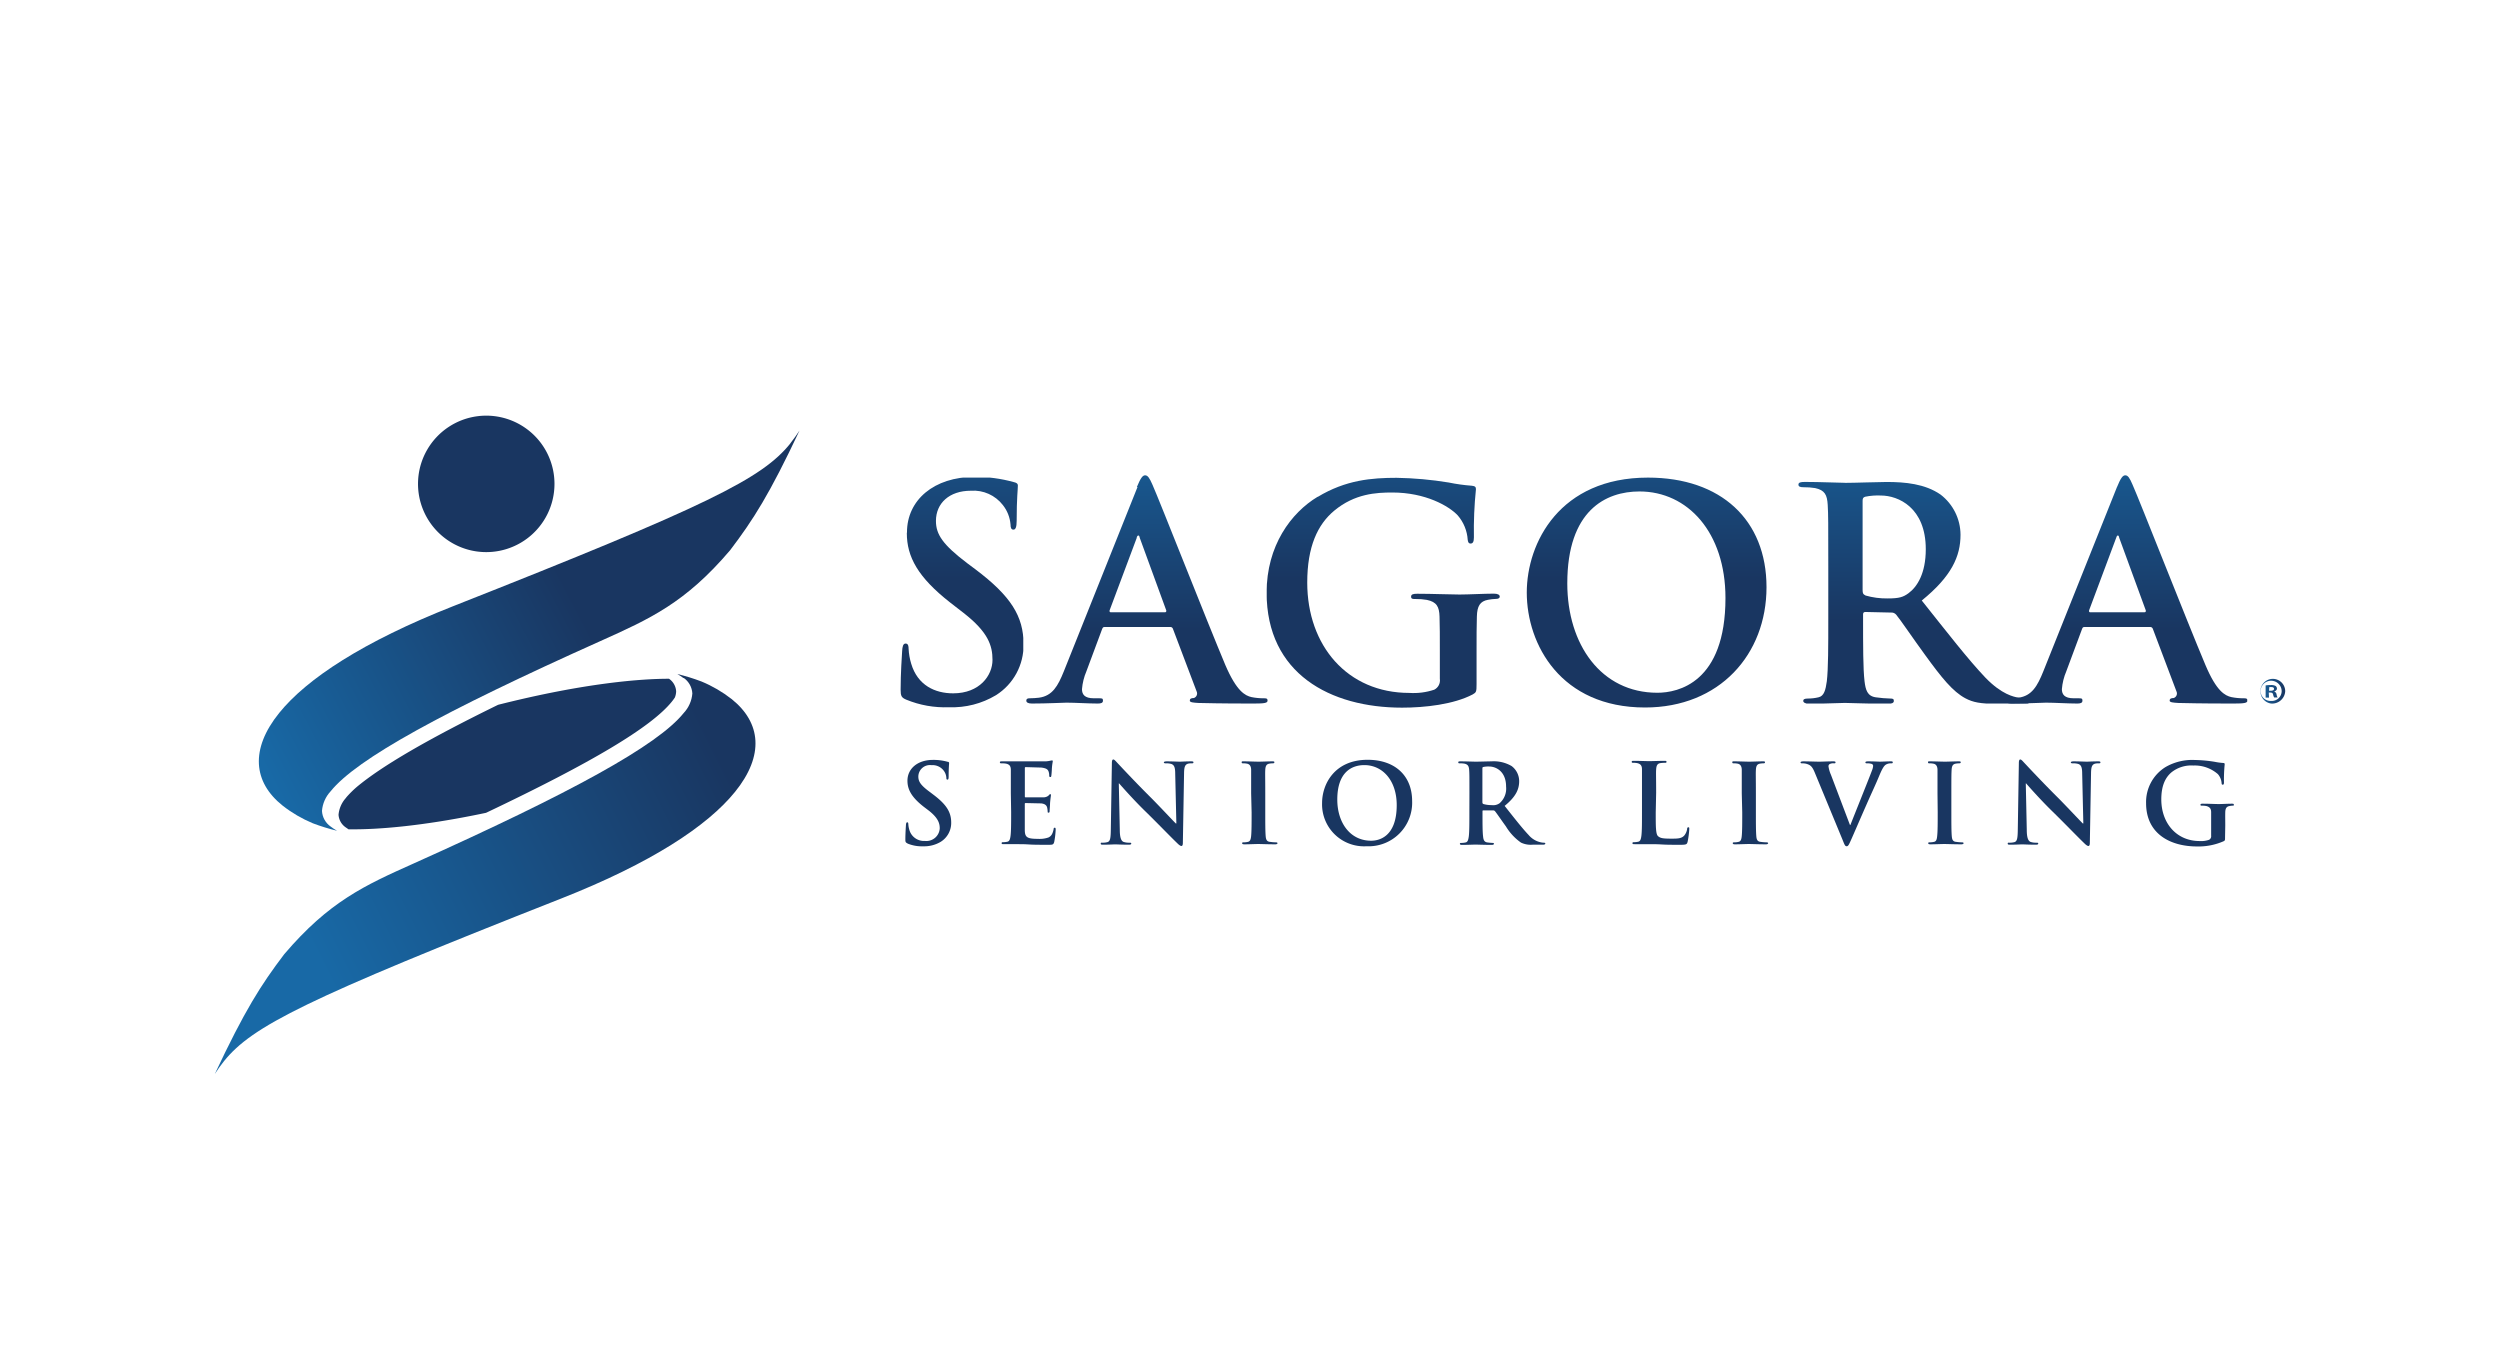
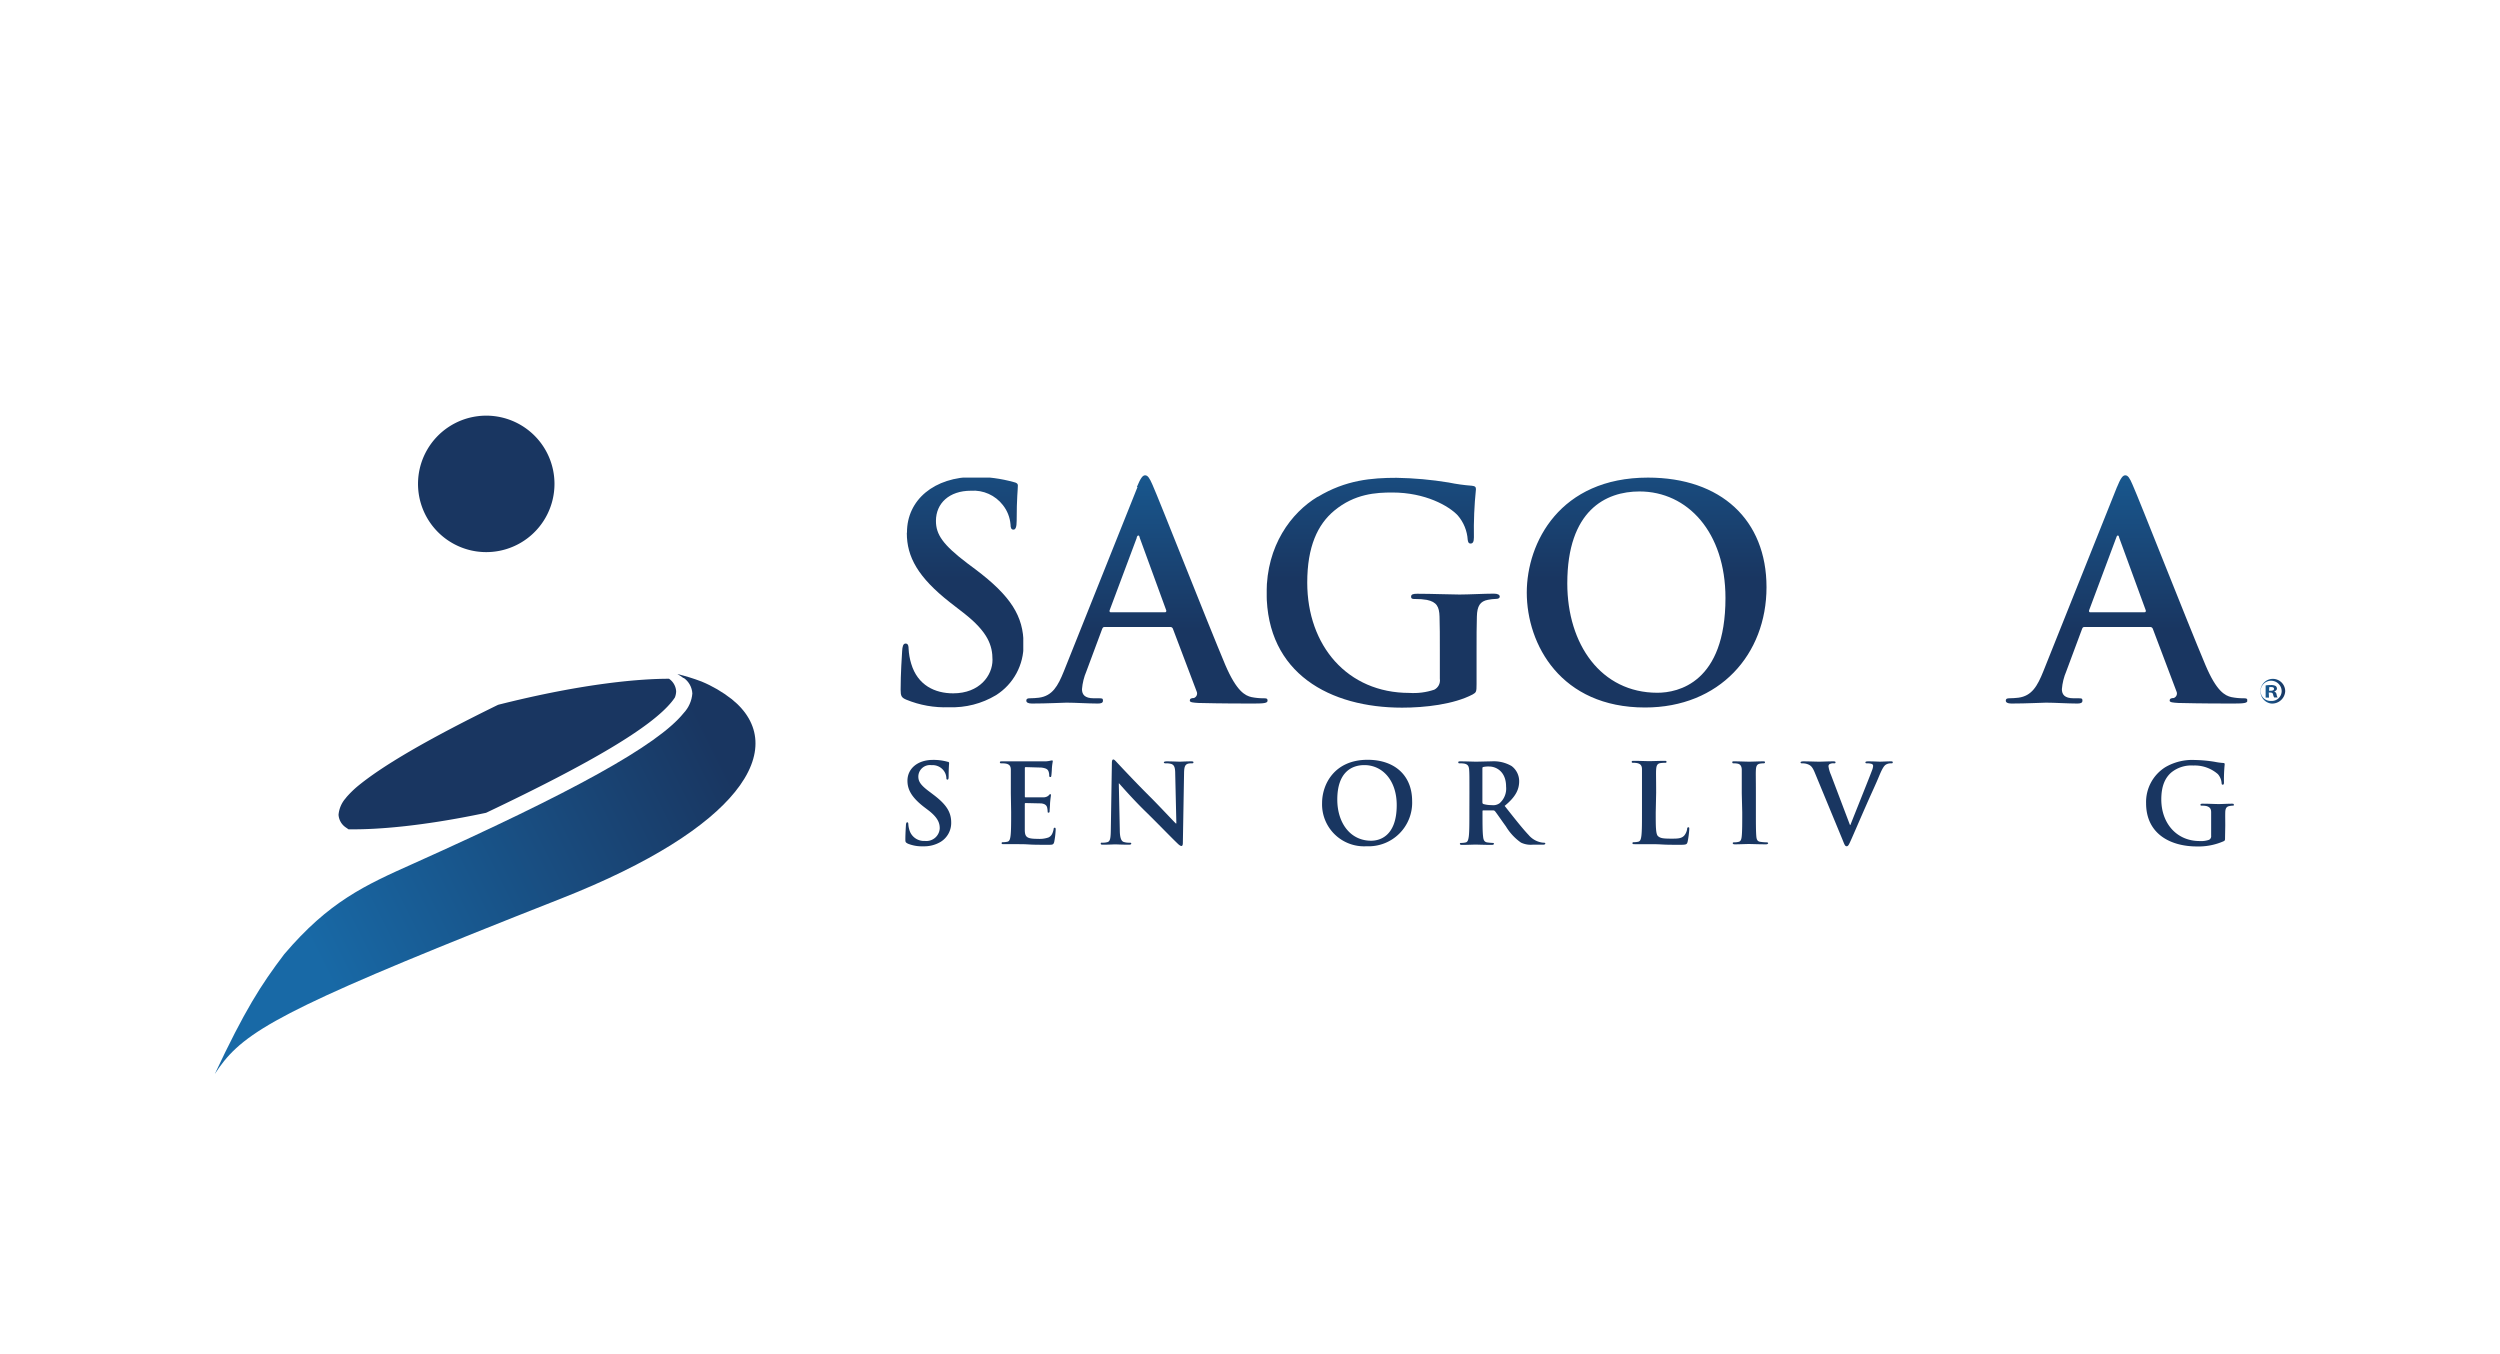
<svg xmlns="http://www.w3.org/2000/svg" xmlns:xlink="http://www.w3.org/1999/xlink" id="Layer_1" data-name="Layer 1" viewBox="0 0 480 260">
  <defs>
    <style>.cls-1{fill:none;}.cls-2{clip-path:url(#clip-path);}.cls-3{fill:url(#linear-gradient);}.cls-4{clip-path:url(#clip-path-2);}.cls-5{fill:url(#linear-gradient-2);}.cls-6{fill:#193661;}.cls-7{clip-path:url(#clip-path-3);}.cls-8{fill:url(#linear-gradient-3);}.cls-9{clip-path:url(#clip-path-4);}.cls-10{fill:url(#linear-gradient-4);}.cls-11{clip-path:url(#clip-path-5);}.cls-12{fill:url(#linear-gradient-5);}.cls-13{clip-path:url(#clip-path-6);}.cls-14{fill:url(#linear-gradient-6);}.cls-15{clip-path:url(#clip-path-7);}.cls-16{fill:url(#linear-gradient-7);}.cls-17{clip-path:url(#clip-path-8);}.cls-18{fill:url(#linear-gradient-8);}.cls-19{fill:url(#linear-gradient-9);}</style>
    <clipPath id="clip-path">
      <path class="cls-1" d="M131.26,130.15a3.9,3.9,0,0,1,1.67,3,6.2,6.2,0,0,1-1.67,3.76c-5,6.22-21.58,15.3-51.78,28.85C70,170,63.18,173.1,54.57,183.21c-4.5,5.93-7.58,10.78-13.33,23,.56-.85,1.12-1.67,1.76-2.46,5.43-6.73,15.58-11.88,64.74-31.23,17.28-6.81,28.11-13.94,33.4-20.5,2.82-3.49,4.06-6.81,3.9-9.81s-1.73-5.73-4.58-8a24.78,24.78,0,0,0-5.77-3.36,37.56,37.56,0,0,0-4.66-1.44,8.45,8.45,0,0,1,1.23.81" />
    </clipPath>
    <linearGradient id="linear-gradient" x1="-8042.78" y1="3482.14" x2="-8041.89" y2="3482.14" gradientTransform="matrix(96.76, 0, 0, -96.76, 778280.95, 337094.18)" gradientUnits="userSpaceOnUse">
      <stop offset="0" stop-color="#1869a6" />
      <stop offset="1" stop-color="#193661" />
    </linearGradient>
    <clipPath id="clip-path-2">
-       <path class="cls-1" d="M151.74,85.15C146.3,91.88,136.15,97,87,116.39c-17.27,6.8-28.1,13.94-33.39,20.49-2.82,3.49-4.06,6.81-3.9,9.82s1.72,5.73,4.58,8a24.93,24.93,0,0,0,5.77,3.37,38.76,38.76,0,0,0,4.66,1.44,9.36,9.36,0,0,1-1.23-.81,3.91,3.91,0,0,1-1.67-3,6.24,6.24,0,0,1,1.66-3.77c5-6.22,21.59-15.3,51.79-28.84,9.49-4.26,16.3-7.32,24.9-17.43,4.5-5.92,7.58-10.78,13.34-23-.56.84-1.13,1.67-1.76,2.45" />
-     </clipPath>
+       </clipPath>
    <linearGradient id="linear-gradient-2" x1="-8033.37" y1="3480.11" x2="-8032.48" y2="3480.11" gradientTransform="matrix(75.69, 0, 0, -75.69, 608093.38, 263523.37)" xlink:href="#linear-gradient" />
    <clipPath id="clip-path-3">
      <path class="cls-1" d="M174.11,102.35c0,4.57,2.14,8.5,8.34,13.35l2.58,2c4.69,3.66,5.53,6.25,5.53,9,0,3-2.48,6.42-7.55,6.42-3.49,0-6.82-1.53-8.06-5.69a12,12,0,0,1-.5-2.87c0-.46-.06-1-.57-1s-.62.63-.67,1.47-.29,4.28-.29,7.38c0,1.24.17,1.53,1.07,1.92a19.56,19.56,0,0,0,8.23,1.46,16.31,16.31,0,0,0,9-2.31,11.33,11.33,0,0,0,5.3-9.8c0-5.35-2.43-9.24-9.24-14.37l-1.58-1.18c-4.68-3.55-6-5.52-6-8.11,0-3.38,2.54-5.8,6.71-5.8a7.14,7.14,0,0,1,6.14,2.75,6.9,6.9,0,0,1,1.47,3.72c0,.68.16,1,.56,1s.62-.46.62-1.69c0-4.4.23-6,.23-6.77,0-.39-.29-.56-.8-.67a27.37,27.37,0,0,0-7.49-1c-7.83,0-13,4.45-13,10.65" />
    </clipPath>
    <linearGradient id="linear-gradient-3" x1="-8097.37" y1="3548.5" x2="-8096.48" y2="3548.5" gradientTransform="matrix(0, 51.51, 51.51, 0, -182587.13, 417161.53)" xlink:href="#linear-gradient" />
    <clipPath id="clip-path-4">
      <path class="cls-1" d="M213.05,117.17l5.19-13.86c0-.23.16-.5.33-.5s.23.27.28.5l5.08,13.91c0,.17,0,.34-.28.34H213.28c-.23,0-.29-.17-.23-.39m5.35-23.66-14.14,35.38c-1.13,2.81-2.19,4.73-4.79,5.07a15.92,15.92,0,0,1-1.74.11c-.46,0-.68.11-.68.45s.34.56,1.07.56c2.93,0,6-.17,6.65-.17,1.74,0,4.17.17,6,.17.62,0,1-.11,1-.56s-.17-.45-.85-.45H210c-1.75,0-2.26-.74-2.26-1.75a11,11,0,0,1,.85-3.43l3-8.06c.12-.34.23-.45.51-.45h12.57a.52.52,0,0,1,.55.4l4.52,11.94a.93.93,0,0,1-.51,1.3c-.57,0-.79.16-.79.5s.67.39,1.69.45c4.5.11,8.62.11,10.65.11s2.59-.11,2.59-.56-.28-.45-.74-.45a11.51,11.51,0,0,1-2.36-.23c-1.19-.28-2.82-1.07-5-6.14-3.6-8.56-12.62-31.55-14-34.64-.56-1.3-.91-1.8-1.41-1.8s-.9.61-1.58,2.25" />
    </clipPath>
    <linearGradient id="linear-gradient-4" x1="-8097.37" y1="3548.41" x2="-8096.48" y2="3548.41" gradientTransform="matrix(0, 51.51, 51.51, 0, -182551.49, 417171.3)" xlink:href="#linear-gradient" />
    <clipPath id="clip-path-5">
      <path class="cls-1" d="M253,95.37c-5.13,3.09-9.81,9.4-9.81,18.42,0,15.55,12.22,22.08,26,22.08,4.39,0,9.91-.62,13.57-2.54.68-.39.74-.5.74-2v-6.2c0-2.82,0-5.07.06-6.76.05-2,.61-2.93,2.14-3.21a9.09,9.09,0,0,1,1.52-.17c.39,0,.73-.11.73-.45s-.39-.56-1.13-.56c-1.85,0-4.84.17-6.59.17S275,114,272.11,114c-.79,0-1.18.11-1.18.56s.34.45.84.45a11.82,11.82,0,0,1,2.2.17c1.86.39,2.37,1.3,2.42,3.21.06,1.69.06,3.83.06,6.65v5.29a2,2,0,0,1-1.07,2.09,12.46,12.46,0,0,1-4.79.62c-11.89,0-19.6-9.07-19.6-21.18,0-6.93,2-11.16,5.18-13.81,3.94-3.27,8.05-3.49,11.15-3.49,6.37,0,10.88,2.59,12.57,4.4a7.94,7.94,0,0,1,1.91,4.67c.06.45.17.73.56.73s.63-.28.63-1.18a76.9,76.9,0,0,1,.39-9.24c0-.39-.12-.62-.79-.68a34.56,34.56,0,0,1-4.45-.62,68.6,68.6,0,0,0-10-.9c-4.74,0-9.75.4-15.15,3.67" />
    </clipPath>
    <linearGradient id="linear-gradient-5" x1="-8097.37" y1="3548.31" x2="-8096.48" y2="3548.31" gradientTransform="matrix(0, 51.51, 51.51, 0, -182496.38, 417161.53)" xlink:href="#linear-gradient" />
    <clipPath id="clip-path-6">
      <path class="cls-1" d="M300.92,112c0-14,7.38-17.64,13.86-17.64,9.24,0,16.51,7.84,16.51,20.46,0,16.28-9.13,18.19-13.07,18.19-10.82,0-17.3-9.29-17.3-21m-7.78,1.75c0,10,6.54,22.08,22.71,22.08,14.31,0,23.32-10.2,23.32-23.1S330.44,91.7,316.41,91.7c-16.9,0-23.27,12.45-23.27,22.09" />
    </clipPath>
    <linearGradient id="linear-gradient-6" x1="-8097.37" y1="3548.19" x2="-8096.48" y2="3548.19" gradientTransform="matrix(0, 51.51, 51.51, 0, -182439.68, 417161.53)" xlink:href="#linear-gradient" />
    <clipPath id="clip-path-7">
      <path class="cls-1" d="M358.13,114.29c-.4-.16-.51-.39-.51-1V96.15c0-.45.11-.67.51-.78a12.17,12.17,0,0,1,3-.23c3.33,0,8.62,2.31,8.62,10.31,0,4.62-1.63,7.21-3.32,8.45-1,.73-1.75,1-4,1a14.63,14.63,0,0,1-4.28-.57m-3.89-21.63c-1.18,0-4.73-.17-7.72-.17-.84,0-1.24.11-1.24.51s.34.51,1,.51a13,13,0,0,1,2.2.16c1.86.4,2.31,1.3,2.42,3.22s.11,3.38.11,11.94v9.92c0,5.18,0,9.63-.28,12-.23,1.64-.51,2.88-1.63,3.1a8.74,8.74,0,0,1-2,.23c-.68,0-.9.17-.9.45s.39.56,1.13.56c2.25,0,5.8-.17,6.87-.17.84,0,5,.17,8.28.17.73,0,1.12-.17,1.12-.56s-.22-.45-.67-.45a24,24,0,0,1-2.76-.23c-1.69-.22-2-1.46-2.2-3.1-.28-2.36-.28-6.81-.28-12.05v-.79c0-.34.17-.45.45-.45l4.9.11a1.18,1.18,0,0,1,1,.4c.73.85,3.32,4.68,5.58,7.77,3.15,4.34,5.29,7,7.71,8.29,1.47.78,2.88,1.06,6,1.06h5.35c.68,0,1.08-.11,1.08-.56,0-.28-.23-.45-.68-.45a8.2,8.2,0,0,1-1.58-.17c-.85-.17-3.15-.57-6.31-3.83-3.32-3.49-7.21-8.51-12.23-14.82,5.69-4.62,7.44-8.45,7.44-12.62a9.77,9.77,0,0,0-3.83-7.72c-3-2.08-6.82-2.42-10.37-2.42-1.75,0-6,.17-7.94.17" />
    </clipPath>
    <linearGradient id="linear-gradient-7" x1="-8097.37" y1="3548.07" x2="-8096.48" y2="3548.07" gradientTransform="matrix(0, 51.51, 51.51, 0, -182385.63, 417169.76)" xlink:href="#linear-gradient" />
    <clipPath id="clip-path-8">
      <path class="cls-1" d="M401.11,117.17l5.18-13.86c.06-.23.17-.5.34-.5s.23.27.28.5L412,117.22c0,.17,0,.34-.28.34H401.33c-.22,0-.28-.17-.22-.39m5.35-23.66-14.14,35.38c-1.13,2.81-2.2,4.73-4.79,5.07a16.08,16.08,0,0,1-1.74.11c-.46,0-.68.11-.68.45s.34.56,1.07.56c2.92,0,6-.17,6.65-.17,1.74,0,4.17.17,6,.17.62,0,1-.11,1-.56s-.17-.45-.85-.45h-.84c-1.75,0-2.26-.74-2.26-1.75a11,11,0,0,1,.85-3.43l3-8.06c.11-.34.22-.45.51-.45h12.56a.53.53,0,0,1,.56.4l4.51,11.94a.93.93,0,0,1-.51,1.3c-.56,0-.79.16-.79.5s.68.39,1.69.45c4.51.11,8.62.11,10.65.11s2.59-.11,2.59-.56-.28-.45-.73-.45a11.6,11.6,0,0,1-2.37-.23c-1.18-.28-2.81-1.07-4.95-6.14-3.61-8.56-12.62-31.55-14-34.64-.55-1.3-.89-1.8-1.4-1.8s-.91.61-1.58,2.25" />
    </clipPath>
    <linearGradient id="linear-gradient-8" x1="-8097.37" y1="3547.97" x2="-8096.48" y2="3547.97" gradientTransform="matrix(0, 51.51, 51.51, 0, -182340.55, 417171.3)" xlink:href="#linear-gradient" />
    <linearGradient id="linear-gradient-9" x1="433.35" y1="132.73" x2="438.76" y2="132.73" gradientTransform="matrix(1, 0, 0, 1, 0, 0)" xlink:href="#linear-gradient" />
  </defs>
  <title>NavLogos</title>
  <g class="cls-2">
    <rect class="cls-3" x="29.52" y="110.07" width="127.41" height="115.38" transform="translate(-65.48 59.84) rotate(-26.72)" />
  </g>
  <g class="cls-4">
    <rect class="cls-5" x="37.65" y="62.99" width="127.73" height="116.25" transform="translate(-44.55 60.78) rotate(-27.59)" />
  </g>
  <path class="cls-6" d="M66.45,153.17A5.53,5.53,0,0,0,65,156.43a3.16,3.16,0,0,0,1.37,2.42l.55.38H68c3.87,0,12.29-.41,25.32-3.17,20.38-9.68,31.72-16.46,35.66-21.33a9,9,0,0,0,.6-.82,3.36,3.36,0,0,0,.24-1.19,3.15,3.15,0,0,0-1.37-2.4c-5.07,0-15.87.72-32.81,5-13.47,6.59-22.36,11.77-27.18,15.81a19.44,19.44,0,0,0-2,2" />
  <path class="cls-6" d="M102.63,83.65a13.1,13.1,0,1,0,3.83,9.26,13.08,13.08,0,0,0-3.83-9.26" />
  <g class="cls-7">
    <rect class="cls-8" x="172.92" y="91.7" width="23.55" height="44.17" />
  </g>
  <g class="cls-9">
    <rect class="cls-10" x="197.05" y="91.26" width="46.37" height="43.83" />
  </g>
  <g class="cls-11">
    <rect class="cls-12" x="243.21" y="91.7" width="44.79" height="44.17" />
  </g>
  <g class="cls-13">
    <rect class="cls-14" x="293.14" y="91.7" width="46.03" height="44.17" />
  </g>
  <g class="cls-15">
-     <rect class="cls-16" x="345.28" y="92.49" width="44.46" height="42.59" />
-   </g>
+     </g>
  <g class="cls-17">
    <rect class="cls-18" x="385.11" y="91.26" width="46.36" height="43.83" />
  </g>
  <path class="cls-6" d="M174.24,161.92c-.34-.14-.41-.25-.41-.71,0-1.17.09-2.44.11-2.78s.09-.55.25-.55.21.19.21.36a4.73,4.73,0,0,0,.19,1.08,2.92,2.92,0,0,0,3,2.14,2.57,2.57,0,0,0,2.84-2.41c0-1-.32-2-2.07-3.39l-1-.76c-2.33-1.82-3.13-3.3-3.13-5,0-2.32,1.95-4,4.89-4a10.16,10.16,0,0,1,2.81.36c.19,0,.3.11.3.25s-.09.89-.09,2.55c0,.46-.06.63-.23.63s-.21-.13-.21-.38a2.52,2.52,0,0,0-.55-1.4,2.69,2.69,0,0,0-2.31-1,2.23,2.23,0,0,0-2.52,2.18c0,1,.49,1.71,2.25,3l.59.45c2.56,1.92,3.47,3.39,3.47,5.4a4.26,4.26,0,0,1-2,3.68,6.17,6.17,0,0,1-3.36.87,7.2,7.2,0,0,1-3.09-.56" />
  <path class="cls-6" d="M194.08,152.32c0-3.22,0-3.81,0-4.49s-.22-1.06-.91-1.21a4.63,4.63,0,0,0-.83-.06c-.23,0-.36,0-.36-.19s.15-.19.47-.19l1.71,0,1.33,0c.68,0,4.89,0,5.29,0a6,6,0,0,0,.91-.13A2.37,2.37,0,0,1,202,146c.11,0,.13.08.13.19s-.1.4-.17,1.38c0,.21-.06,1.14-.11,1.39s-.06.23-.2.23-.2-.1-.2-.29a2.36,2.36,0,0,0-.12-.76c-.15-.38-.36-.64-1.42-.77-.36,0-2.58-.08-3-.08-.1,0-.14.06-.14.21v5.36c0,.14,0,.23.14.23.47,0,2.9,0,3.39,0a1.55,1.55,0,0,0,1-.32c.14-.17.23-.28.34-.28s.14,0,.14.17-.08.47-.17,1.55c0,.42-.08,1.27-.08,1.42s0,.4-.19.4-.19-.08-.19-.19a4.57,4.57,0,0,0-.09-.76c-.1-.43-.4-.75-1.18-.83-.4,0-2.5-.06-3-.06-.1,0-.12.08-.12.21V156c0,.72,0,2.67,0,3.28,0,1.46.38,1.78,2.53,1.78a5.23,5.23,0,0,0,2-.26c.55-.25.81-.69,1-1.56,0-.23.08-.32.23-.32s.17.17.17.38a15.9,15.9,0,0,1-.28,2.35c-.15.55-.33.55-1.14.55-1.59,0-2.75,0-3.66-.06s-1.57-.06-2.2-.06c-.24,0-.7,0-1.21,0s-1,0-1.46,0-.42-.06-.42-.21.08-.17.34-.17a3.59,3.59,0,0,0,.76-.09c.42-.08.53-.55.61-1.16.11-.89.11-2.56.11-4.51Z" />
  <path class="cls-6" d="M215,159.3c0,1.65.32,2.2.74,2.35a3.28,3.28,0,0,0,1.1.15c.23,0,.36,0,.36.17s-.19.21-.49.21c-1.37,0-2.22-.06-2.62-.06-.19,0-1.19.06-2.29.06-.27,0-.46,0-.46-.21s.12-.17.34-.17a3.56,3.56,0,0,0,.95-.11c.55-.17.63-.78.65-2.62l.2-12.53c0-.42.06-.72.27-.72s.42.27.78.65,3.47,3.73,6.57,6.8c1.43,1.44,4.29,4.49,4.65,4.83h.11l-.22-9.51c0-1.29-.21-1.69-.71-1.9a3.42,3.42,0,0,0-1.13-.13c-.25,0-.34-.07-.34-.19s.24-.19.56-.19c1.1,0,2.11.06,2.56.06.23,0,1-.06,2.07-.06.28,0,.49,0,.49.19s-.13.19-.38.19a2.46,2.46,0,0,0-.64.06c-.59.17-.76.62-.78,1.8l-.23,13.36c0,.46-.09.65-.28.65s-.49-.23-.72-.46c-1.33-1.27-4-4.05-6.24-6.23s-4.66-4.93-5-5.33h-.06Z" />
-   <path class="cls-6" d="M240.22,152.32c0-3.22,0-3.81,0-4.49s-.26-1.08-.72-1.19a3.16,3.16,0,0,0-.76-.08c-.22,0-.34,0-.34-.21s.17-.17.51-.17c.8,0,2.13.06,2.75.06s1.77-.06,2.58-.06c.28,0,.44,0,.44.17s-.12.21-.34.21a3.7,3.7,0,0,0-.63.06c-.57.11-.74.47-.78,1.21s0,1.27,0,4.49V156c0,2.06,0,3.73.09,4.64.06.57.21.95.85,1a9.26,9.26,0,0,0,1.07.09c.24,0,.34.06.34.17s-.16.21-.4.21c-1.4,0-2.73-.06-3.3-.06s-1.82.06-2.66.06c-.28,0-.43-.06-.43-.21s.08-.17.34-.17a3.59,3.59,0,0,0,.76-.09c.42-.08.55-.44.62-1.05.1-.89.1-2.56.1-4.62Z" />
  <path class="cls-6" d="M253.84,154.18c0-3.62,2.39-8.3,8.74-8.3,5.27,0,8.55,3.07,8.55,7.92a8.37,8.37,0,0,1-8.76,8.68,8.06,8.06,0,0,1-8.53-8.3m14.33.4c0-4.74-2.73-7.68-6.21-7.68-2.43,0-5.2,1.35-5.2,6.62,0,4.4,2.43,7.9,6.5,7.9,1.48,0,4.91-.72,4.91-6.84" />
  <path class="cls-6" d="M282.13,152.32c0-3.22,0-3.81-.05-4.49s-.21-1.06-.91-1.21a4.51,4.51,0,0,0-.82-.06c-.24,0-.36,0-.36-.19s.15-.19.46-.19c1.13,0,2.46.06,2.9.06.72,0,2.33-.06,3-.06a6.78,6.78,0,0,1,3.89.91,3.64,3.64,0,0,1,1.44,2.9c0,1.57-.65,3-2.79,4.74,1.88,2.37,3.34,4.25,4.59,5.57a4.21,4.21,0,0,0,2.37,1.43,2.75,2.75,0,0,0,.59.07c.17,0,.26.06.26.17s-.15.21-.41.21h-2a4.37,4.37,0,0,1-2.26-.4,10.24,10.24,0,0,1-2.9-3.12c-.85-1.16-1.82-2.6-2.1-2.92a.45.45,0,0,0-.38-.14l-1.84,0c-.1,0-.17,0-.17.16v.3c0,2,0,3.64.11,4.53.06.61.19,1.08.83,1.16a10.28,10.28,0,0,0,1,.09c.17,0,.26.06.26.17s-.15.21-.43.21c-1.22,0-2.79-.06-3.11-.06s-1.73.06-2.58.06c-.28,0-.42-.06-.42-.21s.08-.17.33-.17a3.61,3.61,0,0,0,.77-.09c.42-.08.52-.55.61-1.16.11-.89.11-2.56.11-4.51Zm2.49,1.67c0,.23.05.31.19.38a5.55,5.55,0,0,0,1.61.21,2.08,2.08,0,0,0,1.5-.36,3.72,3.72,0,0,0,1.25-3.17c0-3-2-3.88-3.23-3.88a4.37,4.37,0,0,0-1.13.09c-.14,0-.19.12-.19.3Z" />
  <path class="cls-6" d="M317.9,156c0,2.71,0,4.17.45,4.55s.91.47,2.56.47c1.12,0,1.94,0,2.47-.6a2.53,2.53,0,0,0,.55-1.26c0-.19.07-.32.24-.32s.17.1.17.36a16.61,16.61,0,0,1-.32,2.43c-.13.47-.23.57-1.33.57-1.53,0-2.63,0-3.58-.06s-1.71-.06-2.58-.06c-.24,0-.7,0-1.21,0s-1,0-1.46,0-.42-.06-.42-.21.08-.17.33-.17a3.61,3.61,0,0,0,.77-.09c.42-.08.53-.55.61-1.16.11-.89.11-2.56.11-4.51v-3.72c0-3.22,0-3.81,0-4.49s-.22-1.06-.92-1.21a3.2,3.2,0,0,0-.69-.06c-.24,0-.36,0-.36-.19s.14-.19.46-.19c1,0,2.33.06,2.9.06s2.05-.06,2.88-.06c.3,0,.44,0,.44.19s-.12.19-.38.19a5.87,5.87,0,0,0-.82.06c-.57.11-.74.47-.79,1.21s0,1.27,0,4.49Z" />
  <path class="cls-6" d="M334.42,152.32c0-3.22,0-3.81,0-4.49s-.26-1.08-.72-1.19a3.16,3.16,0,0,0-.76-.08c-.22,0-.34,0-.34-.21s.17-.17.51-.17c.8,0,2.14.06,2.75.06s1.78-.06,2.58-.06c.28,0,.44,0,.44.17s-.12.21-.34.21a3.8,3.8,0,0,0-.63.06c-.57.11-.74.47-.78,1.21s0,1.27,0,4.49V156c0,2.06,0,3.73.09,4.64.06.57.21.95.85,1a9.25,9.25,0,0,0,1.08.09c.23,0,.33.06.33.17s-.17.21-.4.21c-1.39,0-2.73-.06-3.3-.06s-1.82.06-2.66.06c-.28,0-.43-.06-.43-.21s.08-.17.34-.17a3.51,3.51,0,0,0,.76-.09c.42-.08.55-.44.62-1.05.1-.89.1-2.56.1-4.62Z" />
  <path class="cls-6" d="M348.4,148.25c-.49-1.16-.85-1.39-1.61-1.61a3.46,3.46,0,0,0-.82-.08c-.2,0-.26-.07-.26-.19s.23-.19.55-.19c1.12,0,2.33.06,3.07.06.53,0,1.54-.06,2.6-.06.26,0,.49,0,.49.19s-.13.19-.32.19a1.47,1.47,0,0,0-.82.15.49.49,0,0,0-.21.44,6.39,6.39,0,0,0,.48,1.63l3.64,9.61h.09c.91-2.33,3.66-9.14,4.17-10.54a2.82,2.82,0,0,0,.19-.78.4.4,0,0,0-.28-.4,2.62,2.62,0,0,0-.84-.11c-.19,0-.36,0-.36-.17s.19-.21.59-.21c1.06,0,1.95.06,2.22.06s1.35-.06,2-.06c.27,0,.44,0,.44.19s-.12.19-.33.19a1.85,1.85,0,0,0-1,.25c-.28.19-.59.55-1.17,1.91-.82,2-1.39,3.13-2.53,5.73-1.36,3.09-2.35,5.4-2.82,6.46-.55,1.23-.68,1.57-1,1.57s-.41-.3-.81-1.29Z" />
-   <path class="cls-6" d="M372,152.32c0-3.22,0-3.81,0-4.49s-.26-1.08-.72-1.19a3.25,3.25,0,0,0-.77-.08c-.21,0-.33,0-.33-.21s.17-.17.5-.17c.81,0,2.14.06,2.76.06s1.77-.06,2.58-.06c.27,0,.44,0,.44.17s-.13.21-.34.21a3.7,3.7,0,0,0-.63.06c-.57.11-.74.47-.78,1.21s-.05,1.27-.05,4.49V156c0,2.06,0,3.73.09,4.64.06.57.21.95.84,1a9.63,9.63,0,0,0,1.08.09c.24,0,.34.06.34.17s-.17.21-.4.21c-1.4,0-2.73-.06-3.3-.06s-1.82.06-2.67.06c-.27,0-.42-.06-.42-.21s.08-.17.34-.17a3.51,3.51,0,0,0,.76-.09c.42-.08.55-.44.61-1.05.11-.89.11-2.56.11-4.62Z" />
-   <path class="cls-6" d="M389.14,159.3c0,1.65.32,2.2.74,2.35a3.28,3.28,0,0,0,1.1.15c.23,0,.36,0,.36.17s-.19.21-.49.21c-1.37,0-2.22-.06-2.62-.06-.19,0-1.19.06-2.29.06-.27,0-.46,0-.46-.21s.12-.17.34-.17a3.56,3.56,0,0,0,.95-.11c.55-.17.63-.78.65-2.62l.2-12.53c0-.42.06-.72.27-.72s.42.27.78.65,3.47,3.73,6.57,6.8c1.43,1.44,4.29,4.49,4.65,4.83H400l-.22-9.51c0-1.29-.21-1.69-.71-1.9a3.42,3.42,0,0,0-1.13-.13c-.25,0-.34-.07-.34-.19s.24-.19.56-.19c1.1,0,2.11.06,2.56.06.23,0,1-.06,2.07-.06.27,0,.49,0,.49.19s-.13.19-.38.19a2.5,2.5,0,0,0-.64.06c-.59.17-.76.62-.78,1.8l-.23,13.36c0,.46-.09.65-.28.65s-.49-.23-.72-.46c-1.33-1.27-4-4.05-6.24-6.23s-4.66-4.93-5-5.33h-.06Z" />
  <path class="cls-6" d="M427.21,160.76c0,.57,0,.61-.28.76a12,12,0,0,1-5.1,1c-5.18,0-9.78-2.46-9.78-8.3a7.9,7.9,0,0,1,3.69-6.92,10.22,10.22,0,0,1,5.69-1.38,26.28,26.28,0,0,1,3.75.34,12.45,12.45,0,0,0,1.67.23c.25,0,.29.11.29.26a30,30,0,0,0-.14,3.47c0,.34-.07.44-.24.44s-.19-.1-.21-.27a2.94,2.94,0,0,0-.72-1.76,6.75,6.75,0,0,0-4.72-1.65,6.09,6.09,0,0,0-4.19,1.31c-1.18,1-1.95,2.58-1.95,5.19,0,4.55,2.9,8,7.37,8a4.57,4.57,0,0,0,1.8-.24.76.76,0,0,0,.4-.78v-2c0-1.06,0-1.86,0-2.5s-.21-1-.91-1.2a4.5,4.5,0,0,0-.83-.07c-.19,0-.31,0-.31-.17s.14-.21.44-.21c1.1,0,2.43.07,3.07.07s1.78-.07,2.47-.07c.28,0,.43,0,.43.21s-.13.17-.28.17a3.53,3.53,0,0,0-.56.07c-.58.1-.79.46-.81,1.2s0,1.48,0,2.54Z" />
  <path class="cls-19" d="M438.76,132.71a2.51,2.51,0,0,1-2.7,2.37,2.38,2.38,0,1,1,2.7-2.37Zm-4.73,0a1.92,1.92,0,0,0,2.05,1.87,1.9,1.9,0,0,0,2-1.85,2,2,0,0,0-4.05,0Zm1.62,1.23H435V131.6a6.23,6.23,0,0,1,1-.07,1.8,1.8,0,0,1,.91.17.62.62,0,0,1,.26.52c0,.25-.23.45-.55.54v0a.69.69,0,0,1,.48.57,1.46,1.46,0,0,0,.2.58h-.66a1.8,1.8,0,0,1-.21-.57c-.05-.26-.21-.37-.55-.37h-.28Zm0-1.32H436c.34,0,.61-.1.61-.35s-.18-.35-.56-.35l-.34,0Z" />
</svg>